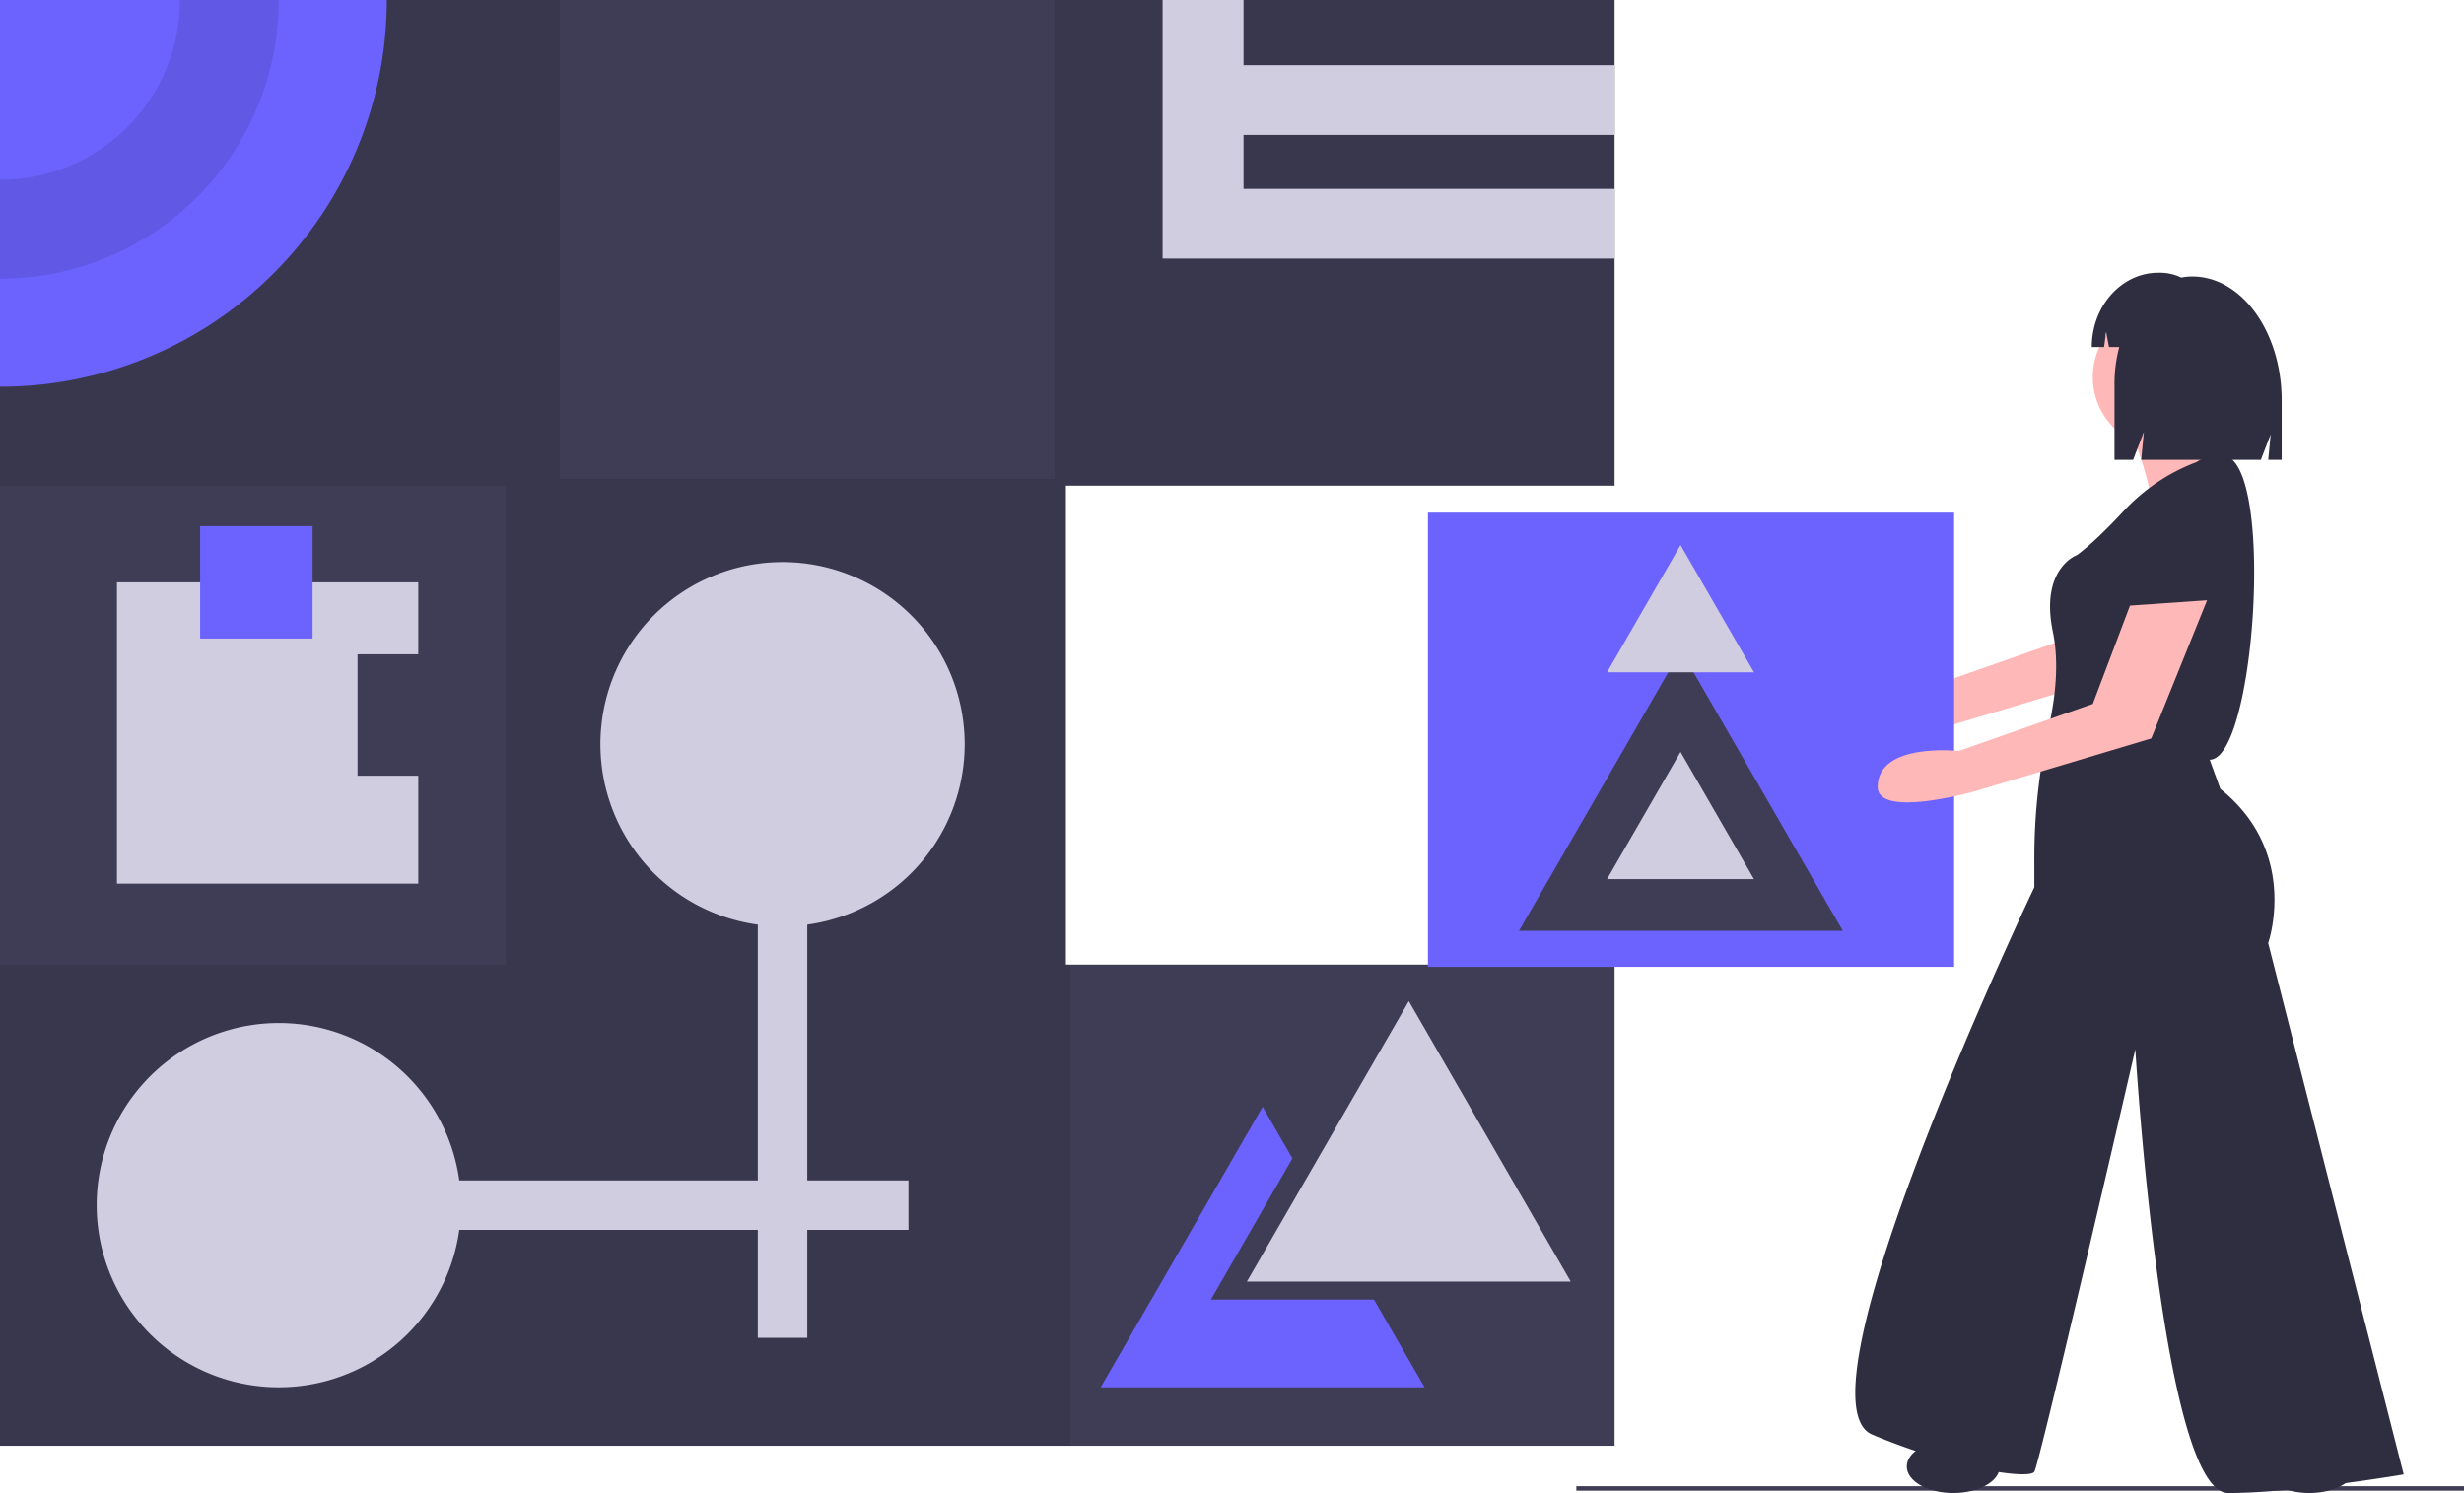
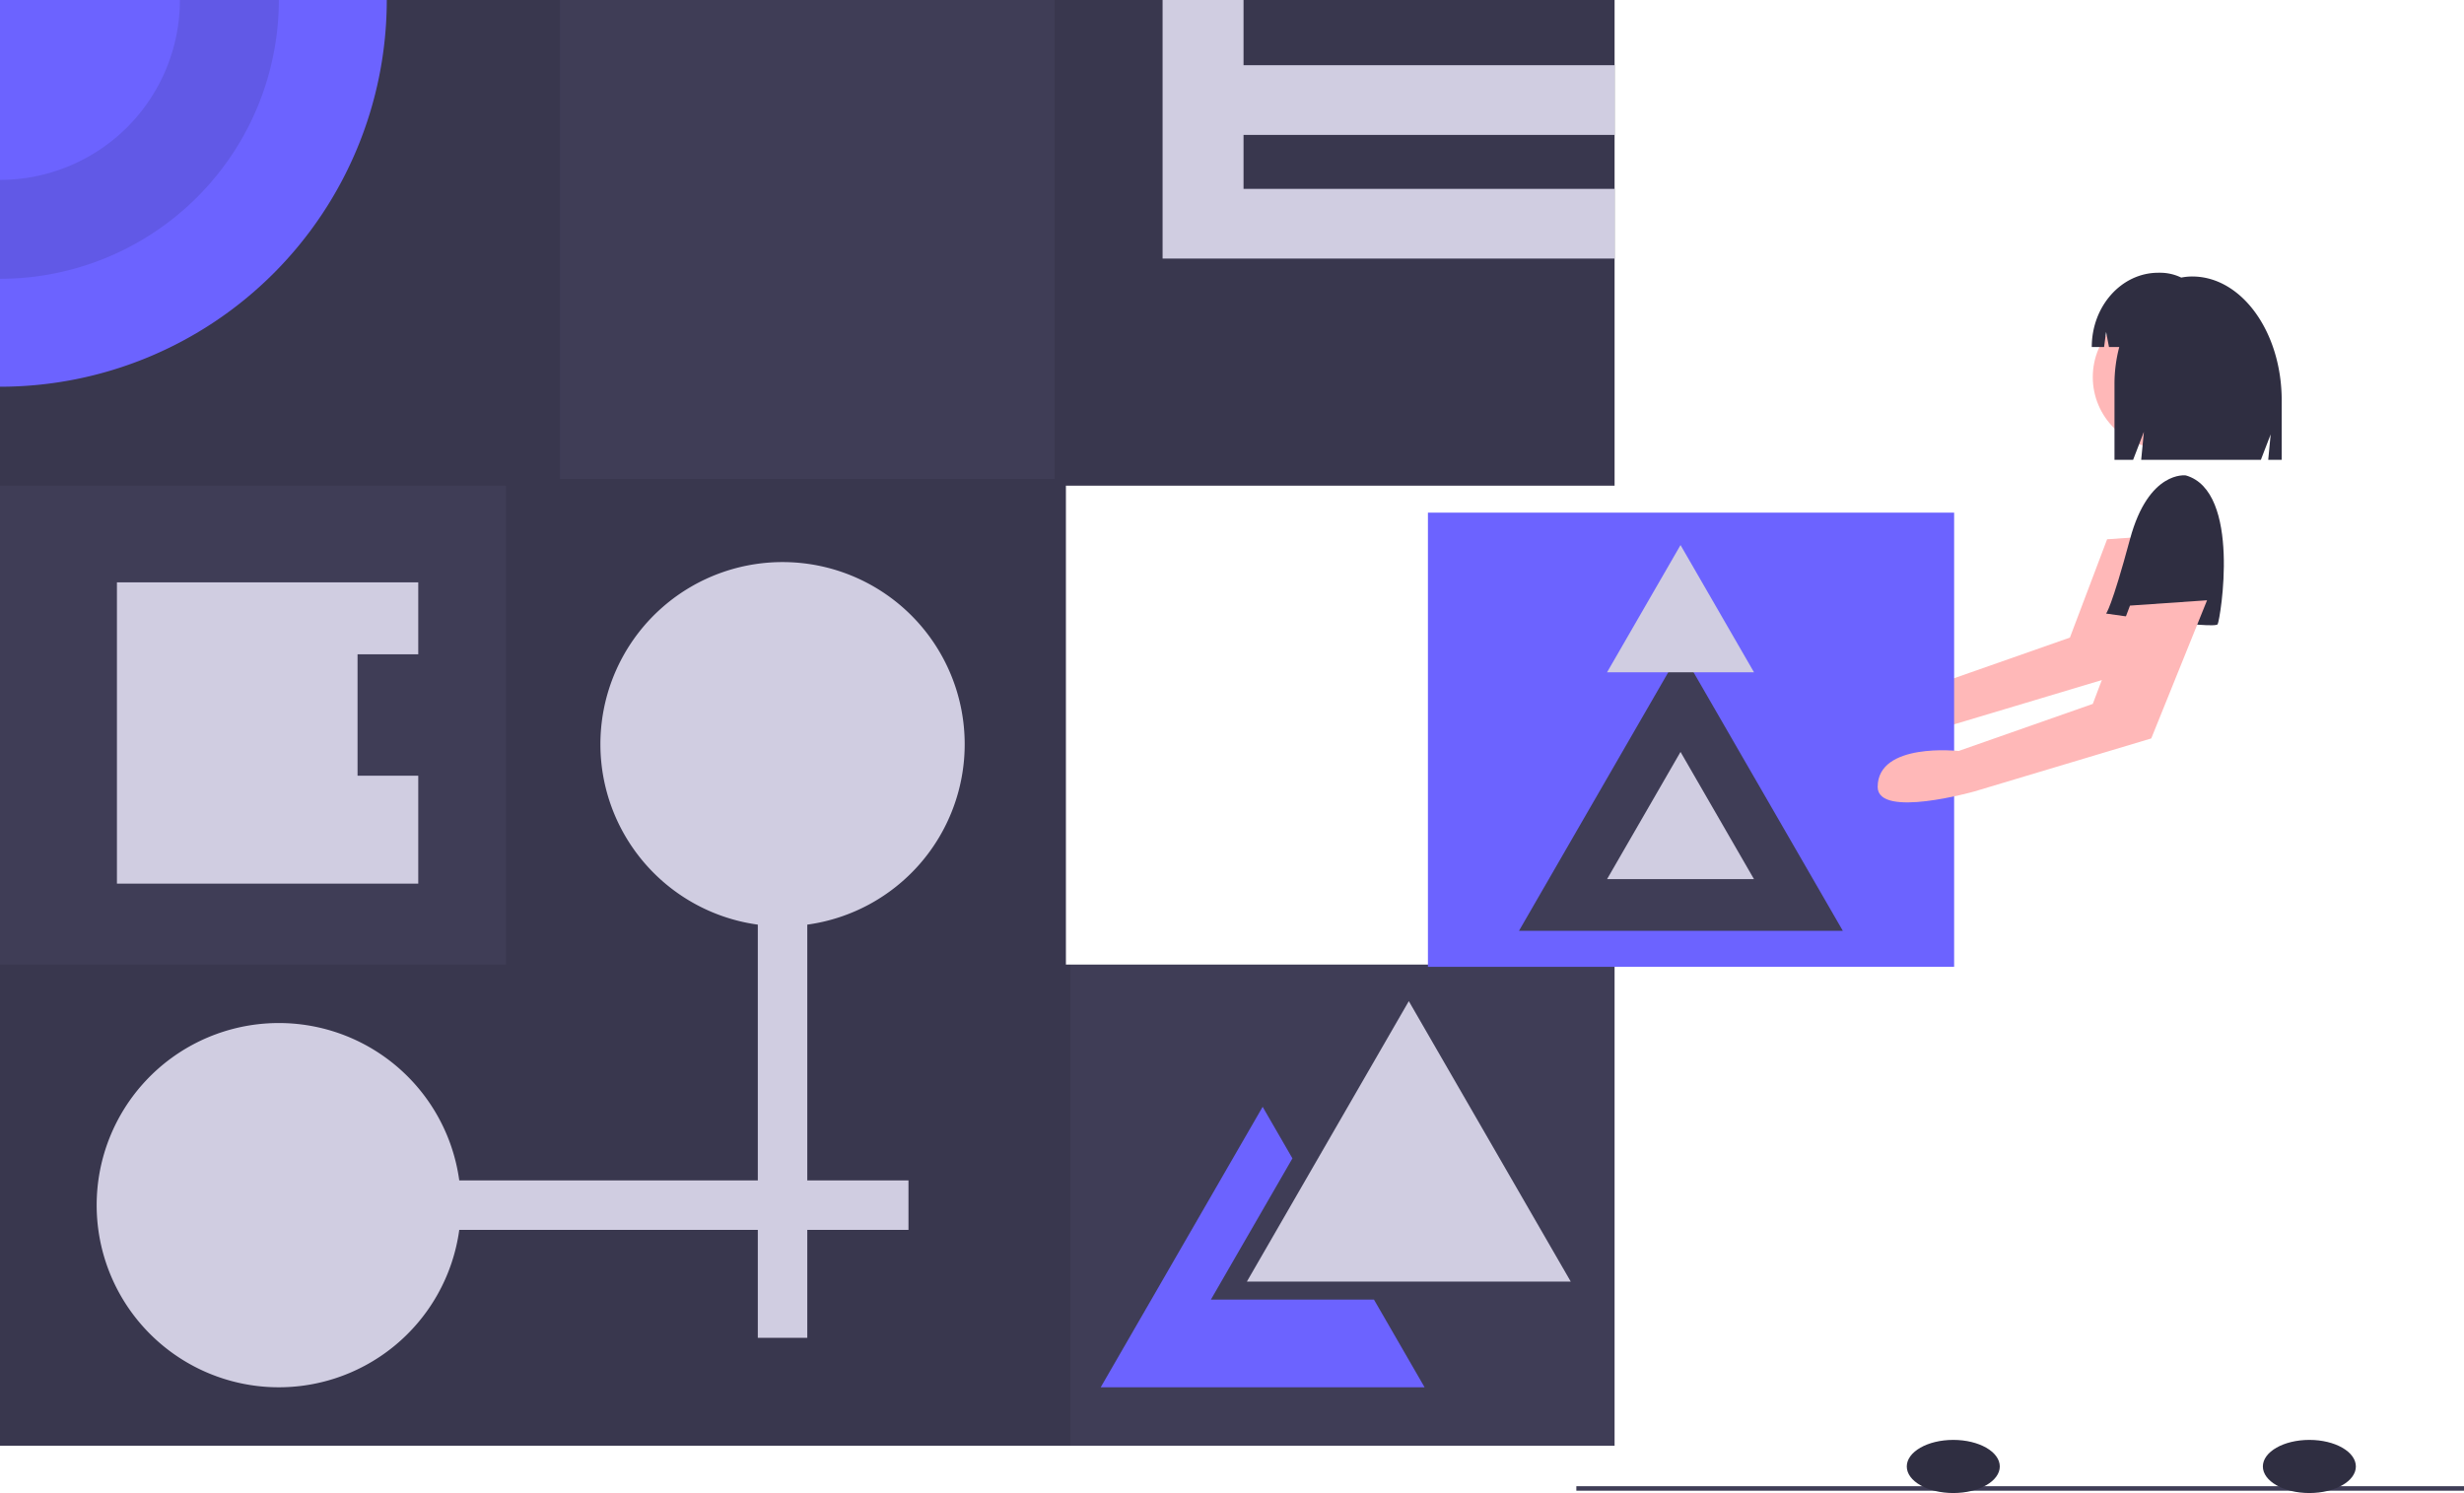
<svg xmlns="http://www.w3.org/2000/svg" id="a5860ba0-ef67-4914-ac96-07e2ebcccb4f" data-name="Layer 1" width="1095.74" height="664.034" viewBox="0 0 1095.74 664.034">
  <title>abstract</title>
  <rect x="701" y="661" width="394.74" height="2" fill="#3f3d56" />
  <polygon points="474 429 474 216 718 216 718 0 0 0 0 643 718 643 718 429 474 429" fill="#3f3d56" />
  <polygon points="718 216 718 0 469 0 469 213 249 213 249 0 0 0 0 216 225 216 225 429 0 429 0 643 476 643 476 429 474 429 474 216 718 216" opacity="0.1" />
  <path d="M224.13,117.983a172.004,172.004,0,0,1-172,172v-172Z" transform="translate(-52.13 -117.983)" fill="#6c63ff" />
  <path d="M132.13,117.983a80.004,80.004,0,0,1-80,80v44a124.004,124.004,0,0,0,124-124Z" transform="translate(-52.13 -117.983)" opacity="0.1" />
  <polygon points="718 60 718 29 553 29 553 0 517 0 517 29 517 60 517 84 517 115 553 115 718 115 718 84 553 84 553 60 718 60" fill="#d0cde1" />
  <path d="M481.13,448.983a81,81,0,1,0-92,80.236V642.983H256.366a81,81,0,1,0,0,22H389.13v48h22v-48h45v-22h-45V529.219A81,81,0,0,0,481.13,448.983Z" transform="translate(-52.13 -117.983)" fill="#d0cde1" />
  <polygon points="626.5 445.263 662.508 507.631 698.517 570 626.5 570 554.483 570 590.492 507.631 626.5 445.263" fill="#d0cde1" />
  <polygon points="610.5 578 538.483 578 574.492 515.631 574.742 515.198 561.5 492.263 525.492 554.631 489.483 617 561.5 617 633.517 617 611 578 610.5 578" fill="#6c63ff" />
  <polygon points="159 345 159 291 186 291 186 259 52 259 52 393 186 393 186 345 159 345" fill="#d0cde1" />
-   <rect x="89" y="234" width="50" height="50" fill="#6c63ff" />
  <path d="M989.162,357.832,972.618,401.555l-59.664,20.935s-36-4-36,16c0,14.181,43,2,43,2l78.662-23.573,24.816-61.449Z" transform="translate(-52.13 -117.983)" fill="#ffb8b8" />
  <rect x="635" y="228" width="234" height="202" fill="#6c63ff" />
  <polygon points="747.5 289.263 783.508 351.631 819.517 414 747.5 414 675.483 414 711.492 351.631 747.5 289.263" fill="#3f3d56" />
  <polygon points="747.331 334.415 763.665 362.708 780 391 747.331 391 714.661 391 730.996 362.708 747.331 334.415" fill="#d0cde1" />
  <polygon points="747.331 242.415 763.665 270.708 780 299 747.331 299 714.661 299 730.996 270.708 747.331 242.415" fill="#d0cde1" />
  <path d="M1024.154,329.42s-16.544-2.363-24.816,28.361-10.635,33.088-10.635,33.088,48.45,7.09,49.632,4.727S1048.97,336.511,1024.154,329.42Z" transform="translate(-52.13 -117.983)" fill="#2f2e41" />
  <circle cx="962.57" cy="167.714" r="31.906" fill="#ffb8b8" />
-   <path d="M1000.52,311.695s10.635,27.179,7.09,30.725,43.723,8.272,43.723,8.272,3.545-17.726-10.635-28.361c0,0-5.909-17.726-4.727-21.271S1000.52,311.695,1000.52,311.695Z" transform="translate(-52.13 -117.983)" fill="#ffb8b8" />
-   <path d="M1028.881,323.512a85.216,85.216,0,0,0-31.906,21.271c-14.181,15.362-21.271,20.089-21.271,20.089s-16.544,5.909-10.635,34.27c2.954,14.181.886,30.134-1.92,42.542a265.822,265.822,0,0,0-6.352,58.656v12.247s-108.718,228.071-72.085,243.433,69.721,20.089,72.085,16.544,44.905-187.893,44.905-187.893,11.817,197.346,41.36,197.346,77.993-8.272,77.993-8.272l-60.267-236.343s14.181-40.178-21.271-68.539l-4.727-12.999c19.604.01,28.566-124.07,8.272-134.715C1043.061,321.148,1038.334,317.603,1028.881,323.512Z" transform="translate(-52.13 -117.983)" fill="#2f2e41" />
  <path d="M999.338,387.324l-16.544,43.723-59.664,20.935s-36-4-36,16c0,14.181,43,2,43,2l78.662-23.573,24.816-61.449Z" transform="translate(-52.13 -117.983)" fill="#ffb8b8" />
  <ellipse cx="868.624" cy="652.217" rx="20.68" ry="11.817" fill="#2f2e41" />
  <ellipse cx="1026.974" cy="652.217" rx="20.68" ry="11.817" fill="#2f2e41" />
  <path d="M1027.017,240.954h-0a25.341,25.341,0,0,0-4.893.487,21.442,21.442,0,0,0-9.34-2.153h-.848c-16.345,0-29.595,14.79-29.595,33.035v0h5.477l.885-6.732L990,272.323h4.562a64.576,64.576,0,0,0-2.119,16.55v33.624h8.28l4.794-12.458-1.198,12.458h53.223l4.358-11.325-1.09,11.325h5.992V296.096C1066.803,265.642,1048.99,240.954,1027.017,240.954Z" transform="translate(-52.13 -117.983)" fill="#2f2e41" />
</svg>